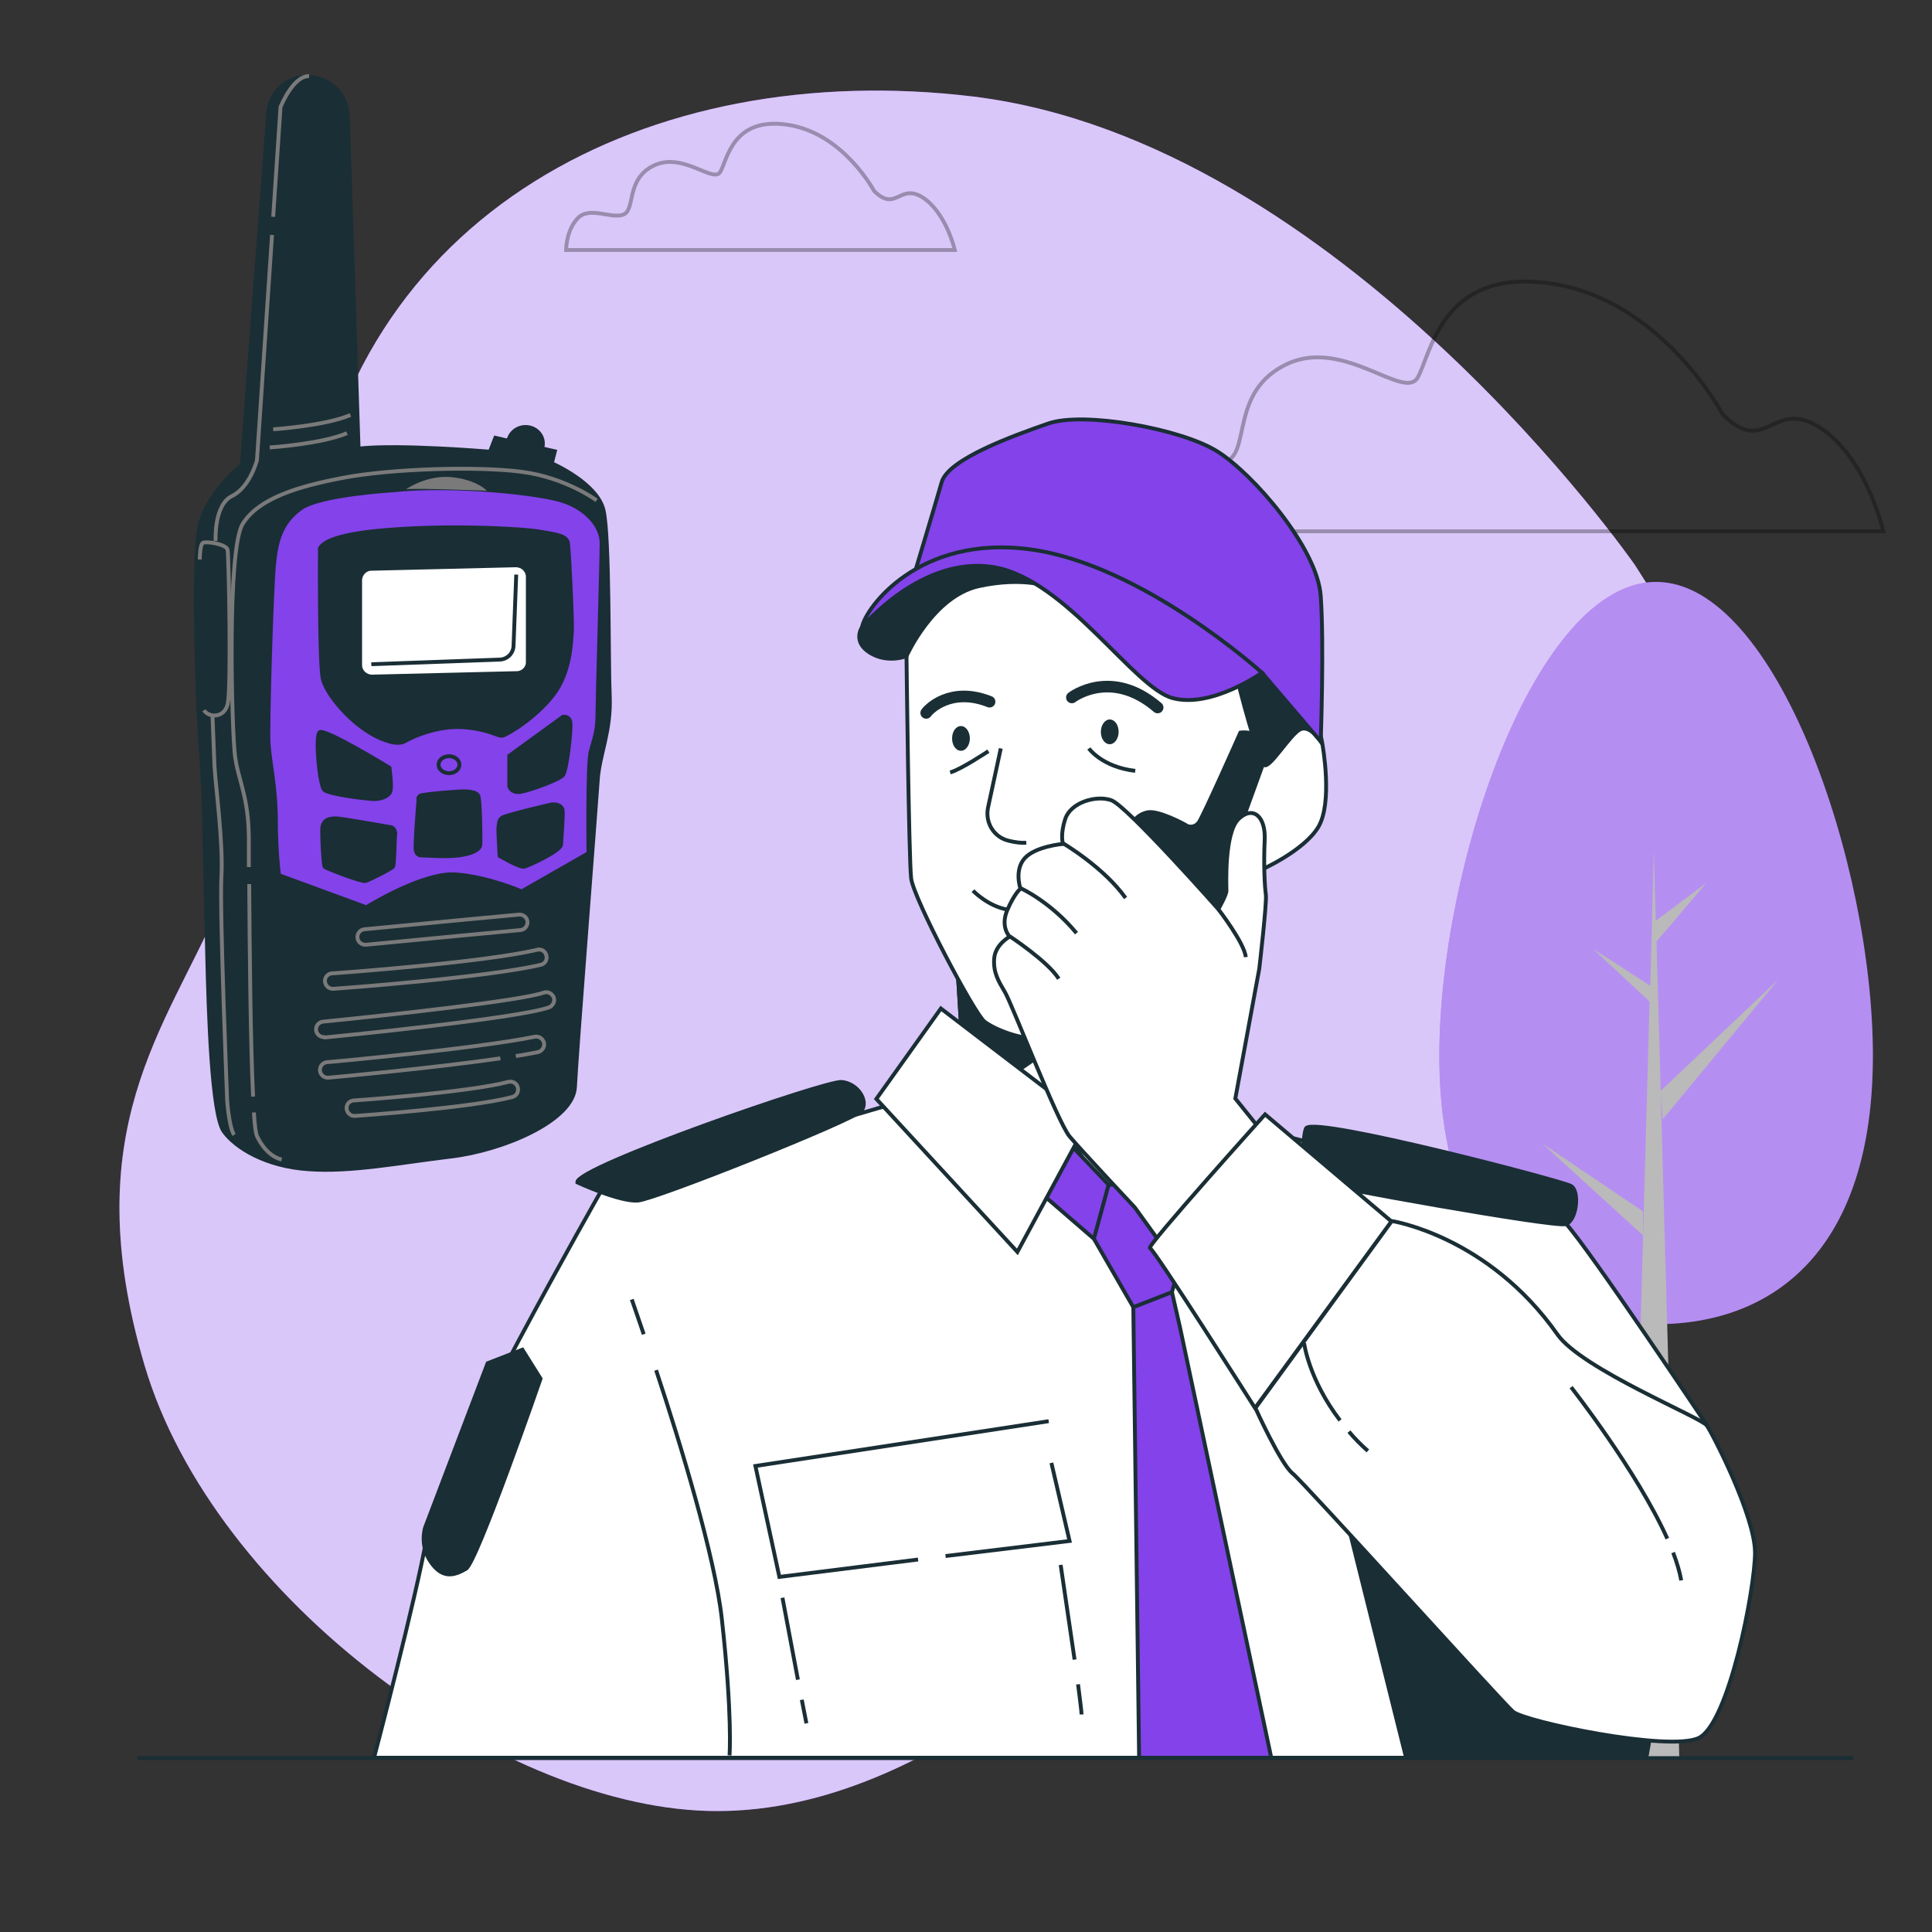
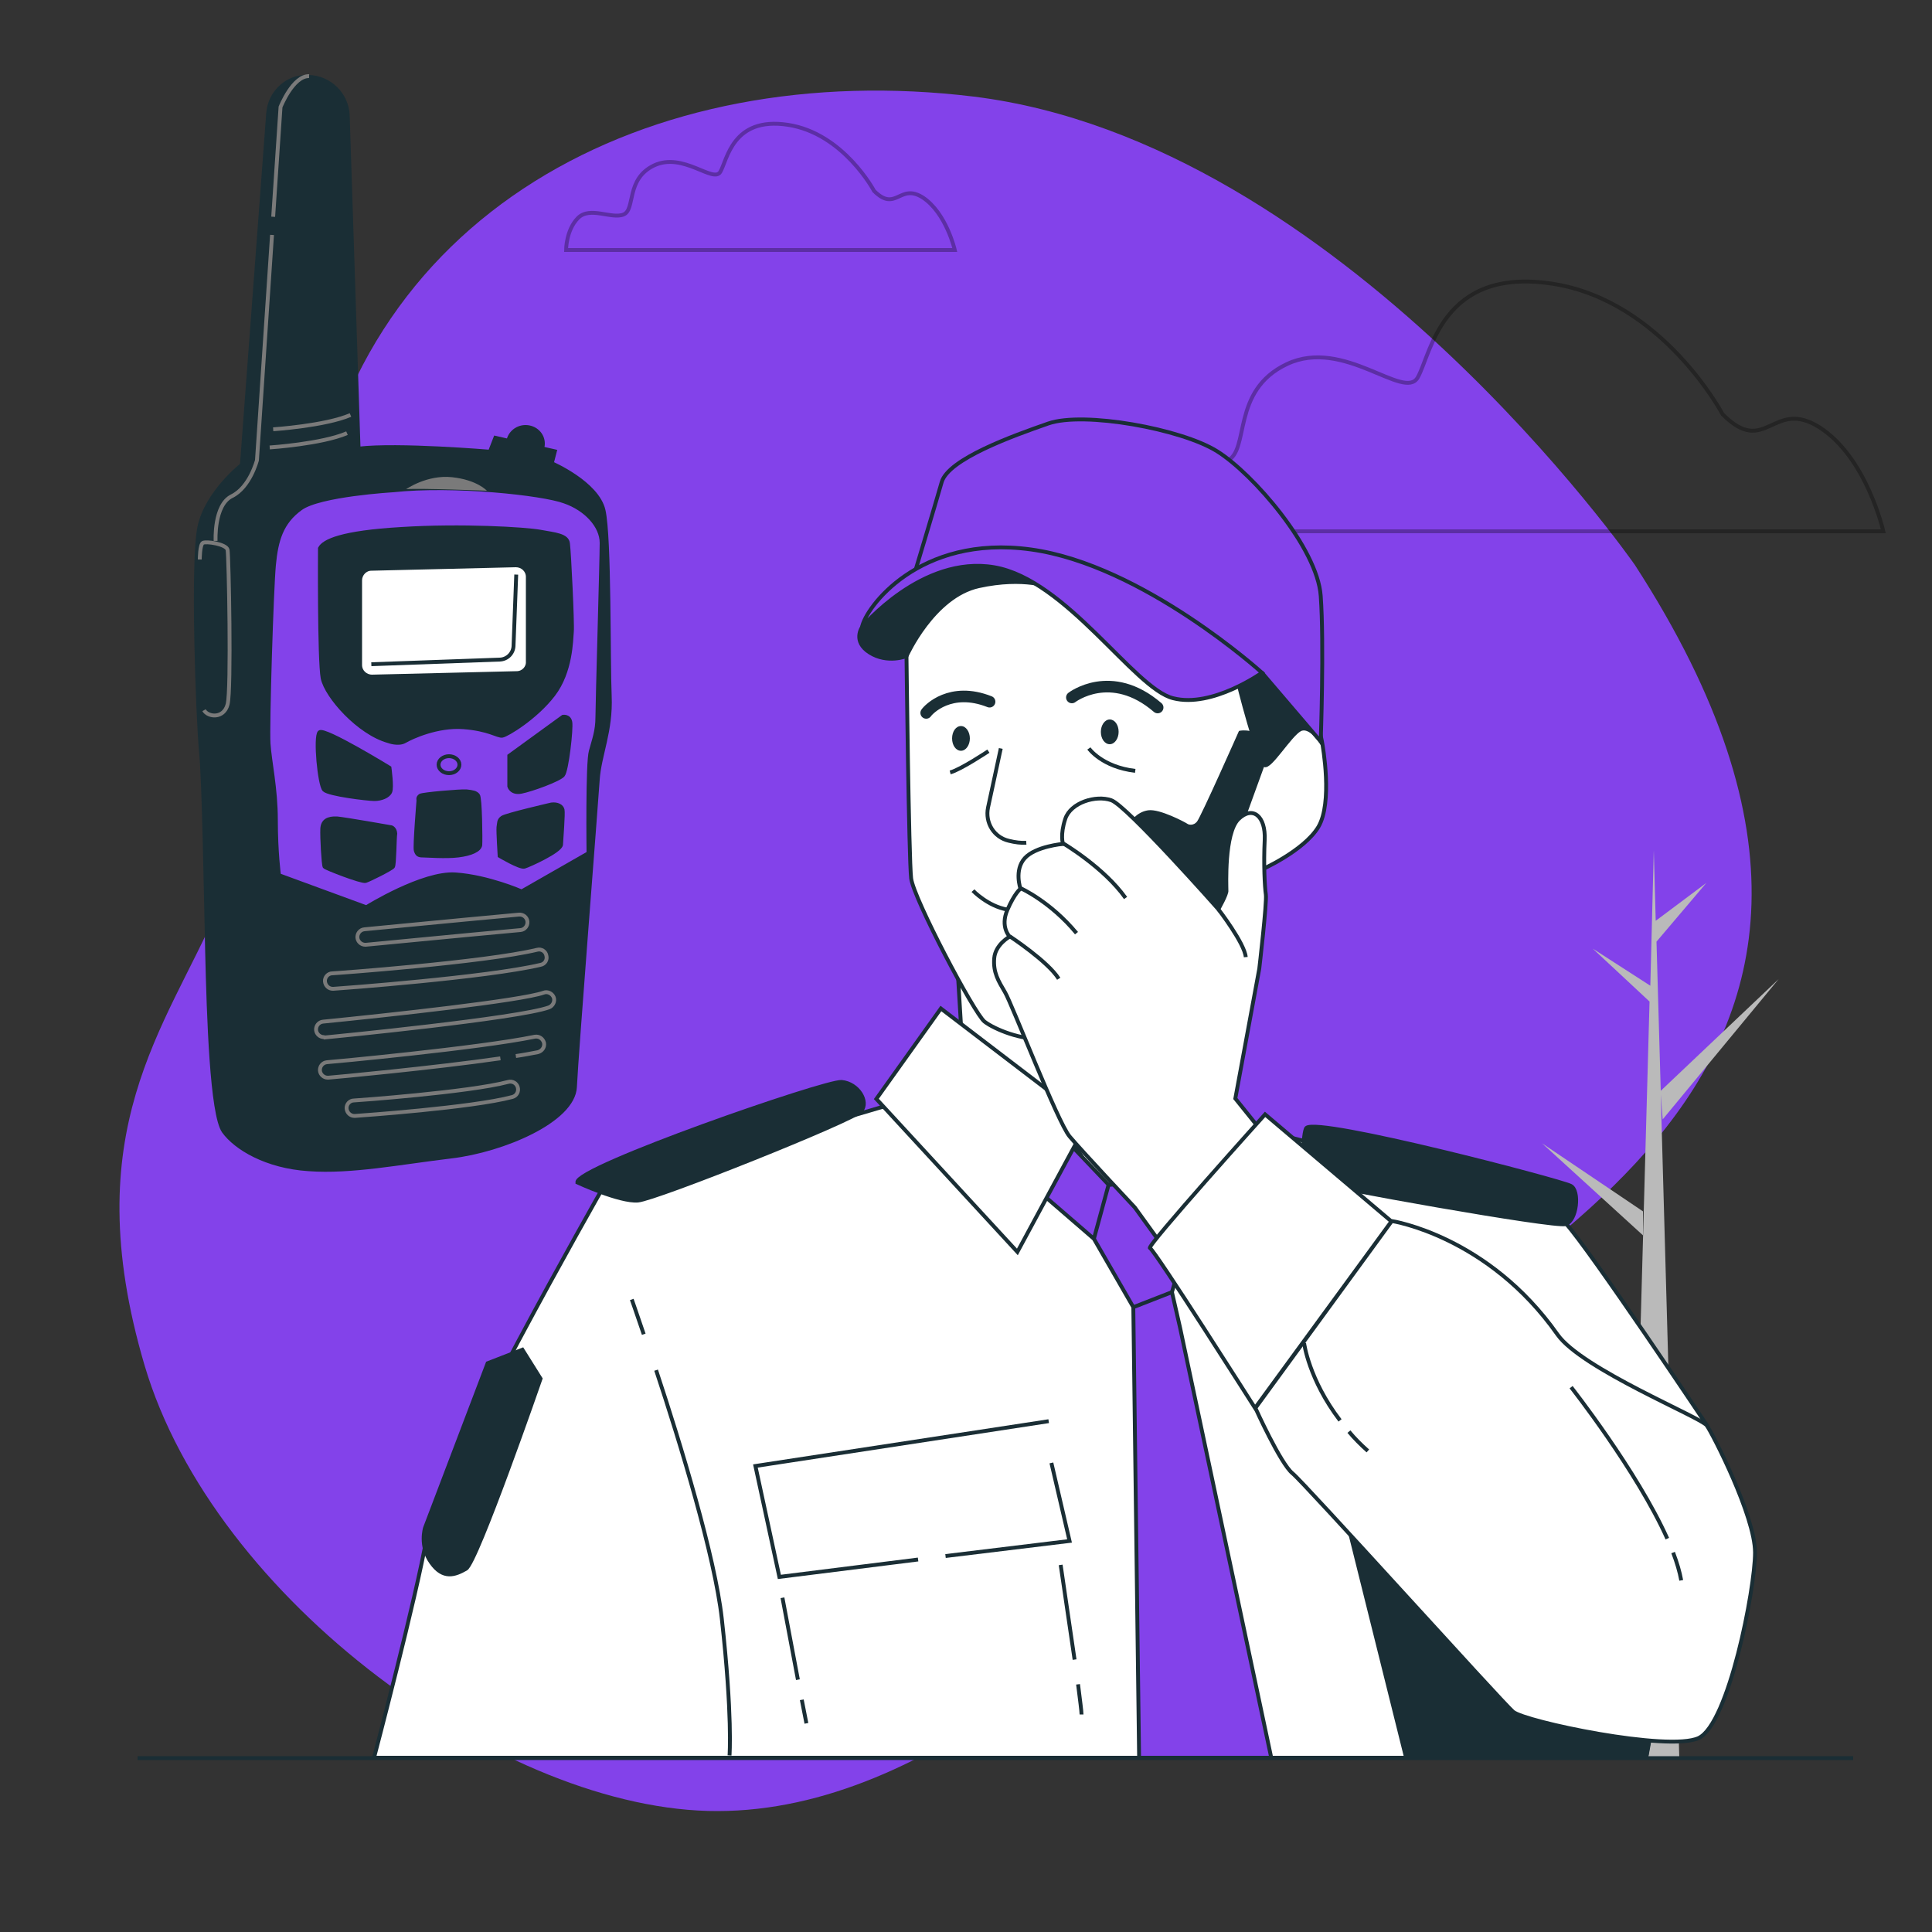
<svg xmlns="http://www.w3.org/2000/svg" version="1.1" id="Layer_1" x="0" y="0" viewBox="0 0 500 500" style="enable-background:new 0 0 500 500" xml:space="preserve">
  <rect x="0" y="0" width="500" height="500" fill="#333333" stroke="none" />
  <style>.st0{fill:#8342ea}.st2,.st3,.st5,.st6,.st7,.st8{fill:#1a2e35;stroke:#1a2e35;stroke-miterlimit:10}.st3,.st5,.st6,.st7,.st8{fill:#8342ea}.st5,.st6,.st7,.st8{fill:none}.st6,.st7,.st8{fill:#fff}.st7,.st8{fill:none;stroke:#7a7a7a}.st8{opacity:.3;stroke:#000}.st10{fill:#bababa}.st11{fill:#1a2e35}.st12{fill:none;stroke:#1a2e35;stroke-width:3;stroke-linecap:round;stroke-miterlimit:10}</style>
  <path class="st0" d="M423.1 146.2S347 36.7 252 25C168.1 14.8 90.3 54.9 79.5 141.5c-3.9 30.9-10.7 65-22.9 93.2-13.7 31.6-37.1 57.9-19.2 118.6 17.9 60.7 93.5 115.6 148.4 115.4 54.9-.1 106.5-50.1 149.1-95.5 42.6-45.3 178.2-88 88.2-227z" />
-   <path d="M423.1 146.2S347 36.7 252 25C168.1 14.8 90.3 54.9 79.5 141.5c-3.9 30.9-10.7 65-22.9 93.2-13.7 31.6-37.1 57.9-19.2 118.6 17.9 60.7 93.5 115.6 148.4 115.4 54.9-.1 106.5-50.1 149.1-95.5 42.6-45.3 178.2-88 88.2-227z" style="opacity:.7;fill:#fff" />
  <path class="st2" d="M140.5 114.8c0 2.3-2 4.3-4.5 4.3s-4.5-1.9-4.5-4.3c0-2.3 2-4.3 4.5-4.3s4.5 1.9 4.5 4.3z" />
  <path class="st2" d="m69.4 29.3-6.8 91s-9.1 7.1-11 16.1-.4 49.6.4 57.9c.8 8.3 1.2 35 1.6 52 .4 16.9 1.2 42.1 4.3 46.5 3.1 4.3 11 9.1 22 9.8 11 .8 23.5-1.7 36.9-3.3 13.4-1.6 31.6-9.3 32-18 .4-8.7 5.5-73.2 5.9-79.5.4-6.3 3.5-12.6 3.1-21.7-.4-9.1 0-40.9-1.6-48-1.6-7.1-13.4-12.2-13.4-12.2l.8-3.1-15.4-3.5-1.4 3.6s-23.8-2-34-.8L90 29.9c-.2-5.5-4.7-9.9-10.2-10-5.3-.3-10 3.9-10.4 9.4z" />
  <path class="st3" d="M101.7 126.9s-19 1.1-23.9 4.7c-5 3.6-6.3 8.3-6.9 14.6-.6 6.3-1.7 41.6-1.4 46.2.3 4.7 1.9 11.6 1.9 19.8 0 8.3.8 14.3.8 14.3l22.6 8.3s14.6-9.1 23.1-8.5c8.5.6 17.1 4.4 17.1 4.4l17.3-9.9s-.3-23.4.6-26.4c.8-3 1.7-5.2 1.7-8.8 0-3.6 1.1-40.7 1.1-45.1 0-4.4-4.1-8.8-9.6-10.7-5.6-2.1-28.7-4.6-44.4-2.9z" />
  <path d="M105.1 126.6s5.4-3.8 11.9-3.1 9 3.5 9 3.5-17.4-.7-20.9-.4z" style="fill:#7a7a7a" />
  <path class="st2" d="M82.8 141.9s-.2 28.8.7 33.6c1 4.8 9.4 14.2 17 16.3 0 0 2.6 1 4.3 0 1.7-1 8.4-4.1 15.1-3.6 6.7.5 8.9 2.4 10.1 2.2 1.2-.2 8.6-4.6 13.2-10.6s4.6-14.2 4.8-16.3c.2-2.2-.7-20.6-1-22.8-.2-2.2-3.4-2.4-7.2-3.1-3.8-.7-20.4-1.7-36-.7-15.4.9-20 3.1-21 5zM145.7 185.5l-13.9 10.1v7.9s.5 1.9 3.1 1.4 9.8-3.1 10.8-4.3c1-1.2 2.2-12 1.9-13.7s-1.9-1.4-1.9-1.4zM100.8 198.7s.7 5 .2 6.2c-.5 1.2-2.4 1.9-4.1 1.9s-11.8-1.2-13-2.4c-1.2-1.2-2.4-13.7-1.2-14.9 1.3-1.1 18.1 9.2 18.1 9.2zM108.3 207.1s-1 12-.7 13c.3 1 .7 1.3 1.7 1.3s6.1.4 9.3 0c3.3-.4 5.5-1.4 5.7-2.7.1-1.3 0-12.2-.6-12.9-.6-.7-1.3-.8-3-1-1.7-.1-11 .7-11.9 1.1-.8.5-.5 1.2-.5 1.2zM101.3 214.1s-11.9-2.1-14.1-2.3c-2.3-.1-3.7.6-3.8 2.7-.1 2.1.3 9.3.6 9.8.3.4 9.6 4 10.6 3.7 1-.3 6.6-3.1 7.1-3.7.4-.6.4-7.4.6-8.6-.1-1.3-1-1.6-1-1.6zM142.7 208.2s-11.7 2.7-12.7 3.4c-1 .7-.8 1.4-1 2.5-.1 1.1.3 7.4.3 7.4s5.2 3.1 6.4 2.8c1.1-.3 9.3-4 9.5-5.7.1-1.7.6-8.1.4-9-.2-1-1.4-1.6-2.9-1.4z" />
  <path class="st5" d="M118.9 197.9c0 1.2-1.2 2.2-2.7 2.2s-2.7-1-2.7-2.2c0-1.2 1.2-2.2 2.7-2.2s2.7 1 2.7 2.2z" />
  <path class="st6" d="m133.7 174.2-37.4.9c-1.7 0-3.1-1.3-3.1-3v-21.9c0-1.6 1.3-3 2.9-3l37.4-.9c1.7 0 3.1 1.3 3.1 3v21.9c.1 1.6-1.2 3-2.9 3z" />
  <path class="st7" d="M94.5 244.5c-1 0-1.9-.8-2-1.8-.1-1.1.7-2.1 1.8-2.2.2 0 23.6-2.3 40-3.8 1.1-.1 2.1.7 2.2 1.8.1 1.1-.7 2.1-1.8 2.2-16.4 1.5-39.8 3.8-40 3.8h-.2zM86.1 255.9c-1 0-1.9-.8-2-1.9-.1-1.1.8-2.1 1.9-2.1.4 0 39.3-2.8 53-6.1 1.1-.3 2.2.4 2.4 1.5.3 1.1-.4 2.2-1.5 2.4-14 3.3-52 6.1-53.6 6.2h-.2zM83.8 268.4c-1 0-1.9-.8-2-1.8-.1-1.1.7-2.1 1.8-2.2 17.1-1.7 51.1-5.4 57.1-7.5 1-.4 2.2.2 2.6 1.2.4 1-.2 2.2-1.2 2.6-8 2.9-56 7.6-58.1 7.8-.1-.1-.1-.1-.2-.1zM129.5 273.9c-17.3 2.5-43.1 4.9-44.5 5h-.2c-1 0-1.9-.8-2-1.8-.1-1.1.7-2.1 1.8-2.2.4 0 39.3-3.6 53.8-6.6 1.1-.2 2.1.5 2.4 1.6.2 1.1-.5 2.1-1.6 2.4-1.6.3-3.6.7-5.7 1M91.7 288.8c-1 0-1.9-.8-2-1.9-.1-1.1.8-2.1 1.9-2.1.3 0 29.7-2.1 39.9-4.8 1.1-.3 2.2.3 2.5 1.4.3 1.1-.3 2.2-1.4 2.5-10.5 2.8-39.4 4.8-40.7 4.9h-.2zM51.7 144.8s0-3.8.8-4.3 6.1.3 6.4 1.8c.3 1.5 1 36.2 0 40-1 3.8-5.1 3.3-6.1 1.5" />
-   <path class="st7" d="M55 185.4s.3 7.4.5 12.7c.3 5.4 2.3 20.1 1.8 28.8-.5 8.7 1.5 58.1 1.5 58.1s.5 6.9 1.8 8.7M65.7 287.9c.2 3.3.5 5.4.8 6.1 1.8 3.8 4.3 5.6 6.4 6.1M64.5 228.8c.1 15.5.3 40.9 1 55M154.4 129.5s-7.9-5.9-19.4-7.4c-11.5-1.5-33.6-.8-45.9 1.5-12.2 2.3-22.2 5.4-26.3 12s-2.8 53.5-2 59.9c.8 6.4 3.6 10.7 3.6 21.7v7.2" />
  <path class="st5" d="M72.6 230.7s-.5 58.1-.5 61.4c0 3.3 3.3 7.1 9.9 7.9 6.6.8 27-1.3 40.5-3.3M96.1 171.9l33.3-1.2c1.9-.1 3.4-1.6 3.5-3.5l.7-18.5" />
  <path class="st7" d="m70.7 56.1 1.9-28.4s3.2-8.1 7.4-8M55.8 140s-.5-9.3 4.2-11.6c4.7-2.3 6.5-9.3 6.5-9.3l3.9-58.3M70.7 111.1s13.5-.9 20-3.7M69.8 115.8s13.5-.9 20-3.7" />
  <path class="st8" d="M445.8 107.2s-15.6-29.5-44.2-33.8c-28.6-4.3-31.2 18.2-34.7 24.3-3.5 6.1-19.1-10.4-33.8-3.5-14.7 6.9-9.5 22.5-15.6 25.1-6.1 2.6-17.3-4.3-23.4 1.7-6.1 6.1-6.1 16.5-6.1 16.5h199.4s-4.3-19.1-16.5-26.9c-12.1-7.7-13.9 7.9-25.1-3.4zM226.2 49.4s-7.9-14.9-22.3-17.1c-14.4-2.2-15.7 9.2-17.5 12.2s-9.6-5.2-17.1-1.7c-7.4 3.5-4.8 11.4-7.9 12.7-3.1 1.3-8.7-2.2-11.8.9-3.1 3.1-3.1 8.3-3.1 8.3h100.6s-2.2-9.6-8.3-13.6c-6-3.8-6.9 4-12.6-1.7z" />
-   <path class="st0" d="M484.7 273.2c0 49.7-25.1 69.5-56.1 69.5s-56.1-19.8-56.1-69.5 25.1-122.6 56.1-122.6 56.1 72.9 56.1 122.6z" />
-   <path d="M484.7 273.2c0 49.7-25.1 69.5-56.1 69.5s-56.1-19.8-56.1-69.5 25.1-122.6 56.1-122.6 56.1 72.9 56.1 122.6z" style="opacity:.4;fill:#fff" />
  <path class="st10" d="M421.5 454.9h13.1l-4.8-171.7.5 6.5 30-36.3-30.5 28.9-1.1-38.6 12.9-15.2-13.1 9.8-.5-18.3-.9 35.1-14.9-9.6 14.7 13.7z" />
  <path class="st10" d="m425.2 313.5-26.1-17.6 26.1 23.8z" />
  <path class="st6" d="m232 285.4-76.2 22.4S113 382.9 110.4 398c-2.6 15.1-13.6 56.9-13.6 56.9H426s11-64.7 12-73.6c1-8.9 3.7-12.5 3.7-12.5s-30.3-45.4-36.5-52.2c-6.3-6.8-85-25.6-85-25.6s-33.9-7.8-48.5-9.9c-14.6-1.9-39.7 4.3-39.7 4.3z" />
  <path class="st2" d="m428.3 442-17.1-36.5-36.4-17.4-26.9 2.6 16 64.2H426c.1.1 1-5.2 2.3-12.9z" />
  <path class="st6" d="m247.7 248.9 1.5 24.5 27.7 20.6 14.4 25 11.7-24.2 12.5-14.1 3.6-44.3z" />
-   <path class="st2" d="m249.2 273.4 9.4 7 27.7-19.1-4-14.8-8.1-2.2-26.5 4.6z" />
  <path class="st3" d="m266.2 306 16.9 14.6 10.2 17.7 1.5 116.6H329l-23.6-111.3-2.1-9.2 8.5-29.2-24.9 1.4-14-14.7z" />
  <path class="st5" d="m293.3 338.3 10-3.9M283.1 320.6l3.8-14 23.5-1.6" />
  <path class="st6" d="m243.5 261-16.7 23.4 36.5 39.6 18.3-33.9z" />
  <path class="st2" d="M338.1 291.9c-.9.8-1.6 12.6 1.2 13.8 2.8 1.2 63 12 65.9 11.1 2.9-.9 3.7-8.7 1.3-9.9-2.3-1.3-65.2-17.8-68.4-15z" />
  <path class="st6" d="M234.6 169.8s.6 52.4 1.2 57.5c.6 5.2 16.4 35.1 19 37.1 2.6 2 9.8 4.9 14.7 4.3 4.9-.6 33.1-14.1 40.9-19.3 7.8-5.2 15.8-24.2 15.8-24.2s11.2-4.9 15-11.2c3.7-6.3 1.2-20.7.9-22.2l-.3-1.4s-1.7-15.2-3.7-19.9c-2-4.6-28.8-21.6-48.6-27.6-19.9-6-38.6-2.6-45.5 7.5-7.1 10.2-9.4 19.4-9.4 19.4z" />
  <path class="st5" d="M281.8 193.7s3.4 4.8 12 5.8M255.8 194.4s-7.2 4.8-9.9 5.5" />
  <path class="st2" d="M341.9 192s-2.9-4.6-5.5-3.2c-2.6 1.4-7.8 10.1-9.2 9.2-1.4-.9-6.6-19.9-7.5-24.7-.9-4.9 3.2-4.3 5.8-2 2.6 2.3 16.4 18.1 16.4 20.7z" />
  <path class="st3" d="m326.6 174.1 15.2 17.8s.9-25.3 0-37.7c-.9-12.4-17.5-31.6-26.8-37.4-9.2-5.8-34.5-10.4-43.7-7.2-9.2 3.2-25.9 9.2-27.6 15.2-1.7 6-7.8 26.2-7.8 26.2s19.6-8.6 31.9-4c12.4 4.6 46.6 22.2 48.3 23.3 1.9 1.3 10.5 3.8 10.5 3.8z" />
  <path class="st2" d="M223.1 162.3s-2.6 3.7 2 6.6c4.6 2.9 9.5.9 9.5.9s6.9-15.5 18.7-18.1c11.8-2.6 18.7.3 18.7.3s-10.9-8.6-21.6-8.1c-10.7.6-25.3 13.6-27.3 18.4z" />
  <path class="st3" d="M223.1 162.3s15.5-18.7 34.2-15.5c18.7 3.2 36.2 31.4 46.3 33.9 10.1 2.6 23-6.6 23-6.6s-30.8-27.9-59.8-31.9c-29.1-4-42.9 15.3-43.7 20.1z" />
  <path class="st5" d="m259 193.7-3.3 15.3c-.8 3.9 1.5 7.7 5.4 8.6 1.6.4 3.2.6 4.5.5M251.8 230.5s3.8 4 8.9 4.9c8.8 1.6 15.2-3.5 15.2-3.5" />
  <path class="st11" d="M251 191.1c0 1.7-1 3.2-2.3 3.2s-2.3-1.4-2.3-3.2 1-3.2 2.3-3.2 2.3 1.5 2.3 3.2zM289.5 189.4c0 1.7-1 3.2-2.3 3.2-1.3 0-2.3-1.4-2.3-3.2 0-1.7 1-3.2 2.3-3.2 1.3 0 2.3 1.4 2.3 3.2z" />
  <path class="st12" d="M239.7 184.5c.6-.9 6.3-6.9 16.4-2.9M277.4 180.5s10.1-7.8 22.2 2.6" />
  <path class="st2" d="M292.6 213.6c.2-.5 1.8-3 4.6-3.4 2.8-.4 9.2 3 9.8 3.4.5.4 2.1.7 3.2-.7s10.8-23.3 10.8-23.3 4.4-.9 7.5 3.6l-10.3 28.4s1.4 5 .5 7.5c-.9 2.5-5.9 8.4-5.9 8.4l-20.2-23.9z" />
  <path class="st6" d="M315.3 235.3s-23.7-26.8-27.7-28.2c-4-1.4-10.5.6-11.9 4.8-1.4 4.2-.6 6.5-.6 6.5s-7.1.6-9.9 3.7-1.1 7.9-1.1 7.9-1.5 1.1-3.4 5.5.6 6.9.6 6.9-3.7 2-4 5.6c-.3 3.7 1.1 5.9 2.8 8.8 1.7 2.8 13.6 33.6 16.7 37.3 3.1 3.7 16.9 18.4 16.9 18.4l9.6 13.3 27.1-28.2-10.7-13.3 6.2-33.6s2-17.2 1.7-19.2c-.3-2-.6-7.9-.3-14.1.3-6.2-3.1-9-6.8-5.4-3.7 3.7-3.1 17.2-3.1 18.4.2.9-2.1 4.9-2.1 4.9z" />
  <path class="st5" d="M315.3 235.3s6.8 8.8 7.1 12.4M275.2 218.3s10.5 6.2 16.1 14.1M264.2 229.9s7.6 3.4 14.4 11.6M261.3 242.3s9.9 6.5 12.7 11" />
  <path class="st6" d="M327.4 288.4s-30.9 34.3-29.8 34.6c1.1.3 27.2 41.4 27.2 41.4l35.3-48.3-32.7-27.7zM324.9 364.4s6.5 14.4 9.6 16.9 54 59 57.1 61.7c3.1 2.6 40.2 10.4 48 6.8 7.8-3.7 14.6-38.6 14.6-48 0-9.4-11-30.8-12.5-32.9s-32.3-14.6-38.6-23.5c-18-25.6-42.9-29.4-42.9-29.4l-35.3 48.4z" />
  <path class="st6" d="M433 401.8c1 2.6 1.7 5 2.1 7.2M406.6 359s17 21.6 24.9 39.2M349.1 370.5c1.4 1.7 3.1 3.4 4.9 5M337.5 347.6s1.2 9.4 9.3 20" />
  <path class="st2" d="M149.4 306s11 5.1 15.7 4.7c4.7-.4 55.8-20.8 57.8-23.2 2-2.4-.8-7.1-5.1-7.5-4.3-.3-68.8 22.1-68.4 26z" />
  <path class="st5" d="M169.8 354.6c6.3 19 15.2 48.2 17 64.3 2.8 25.2 2 35.4 2 35.4M163.5 336.3s1.2 3.4 3.1 9" />
  <path class="st2" d="m126.2 352.8 9-3.5 4.7 7.5s-16.5 47.6-19.3 49.2c-2.8 1.6-5.9 2.8-9-1.6-3.1-4.3-1.6-9-1.6-9l16.2-42.6z" />
  <path class="st6" d="m244.7 402.7 32.1-3.9-4.7-20.2M271.4 367.8l-75.9 11.6 6.2 28.7 35.9-4.5M279 435.9c.5 4 .9 7 .9 7.8M274.5 405s2 13.5 3.6 24.5M207.5 439.9l1.2 6.1M202.5 413.5l4 21.2" />
  <path class="st5" d="M479.6 455h-444" />
</svg>